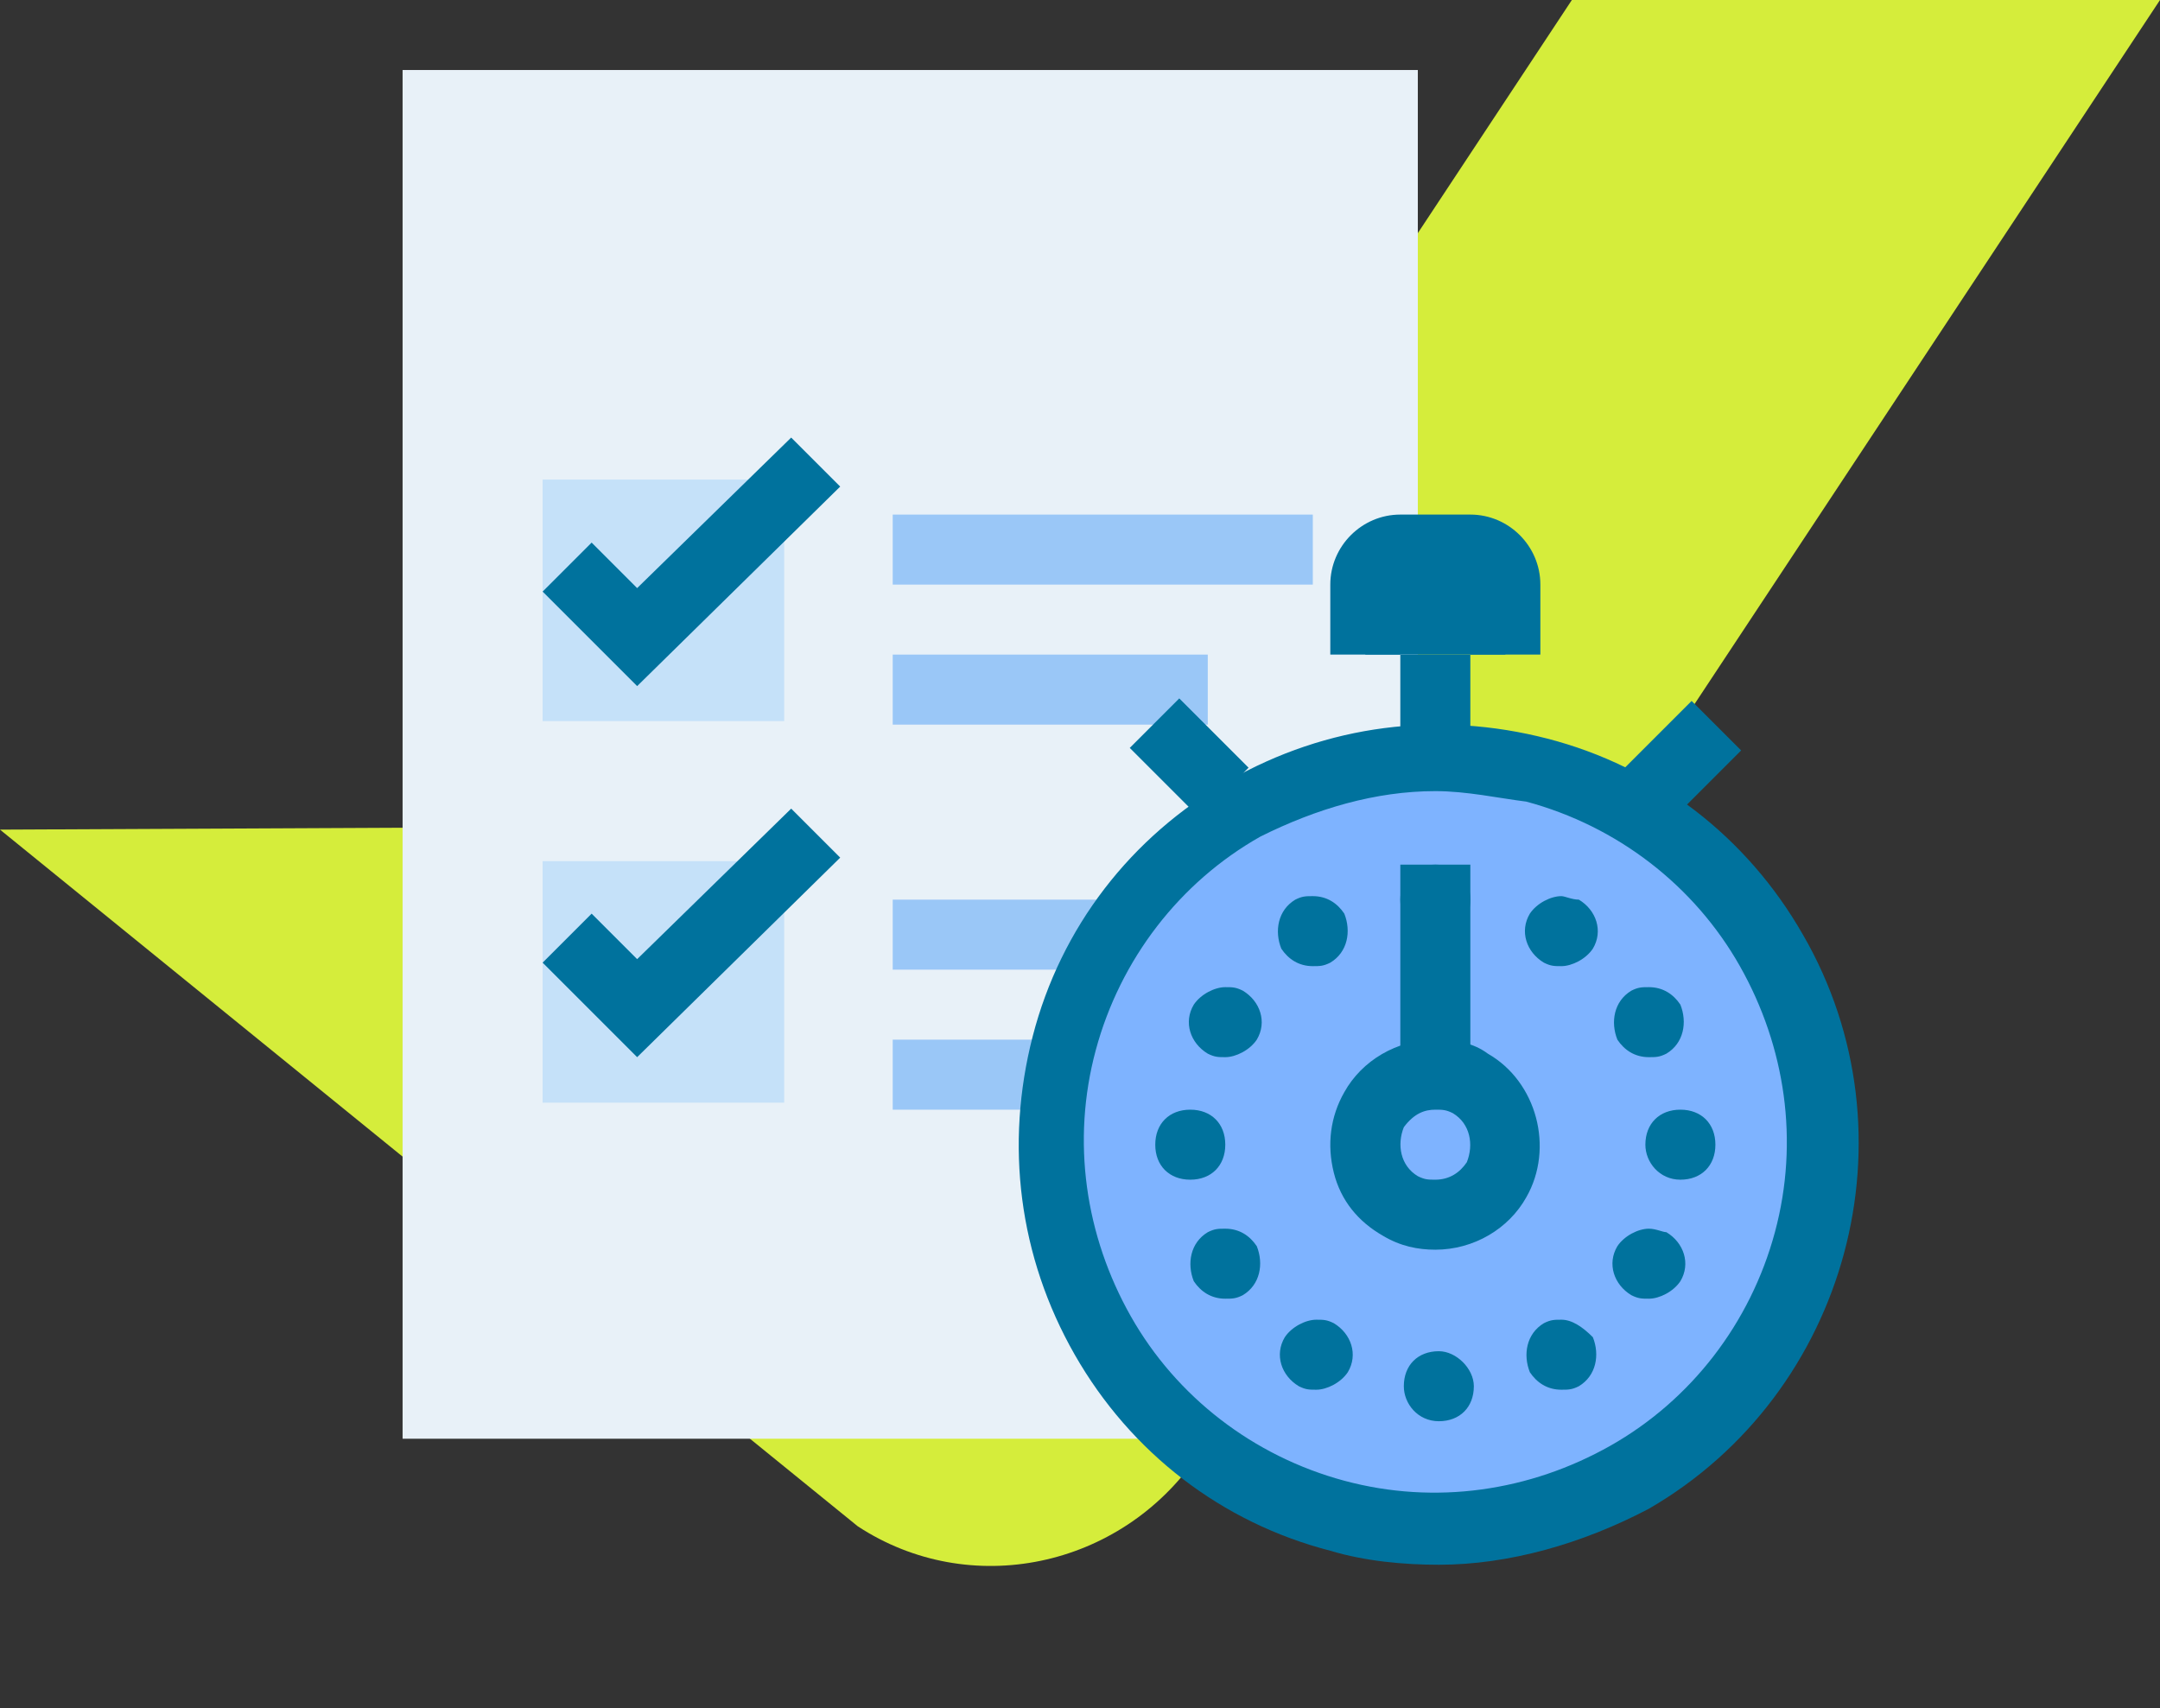
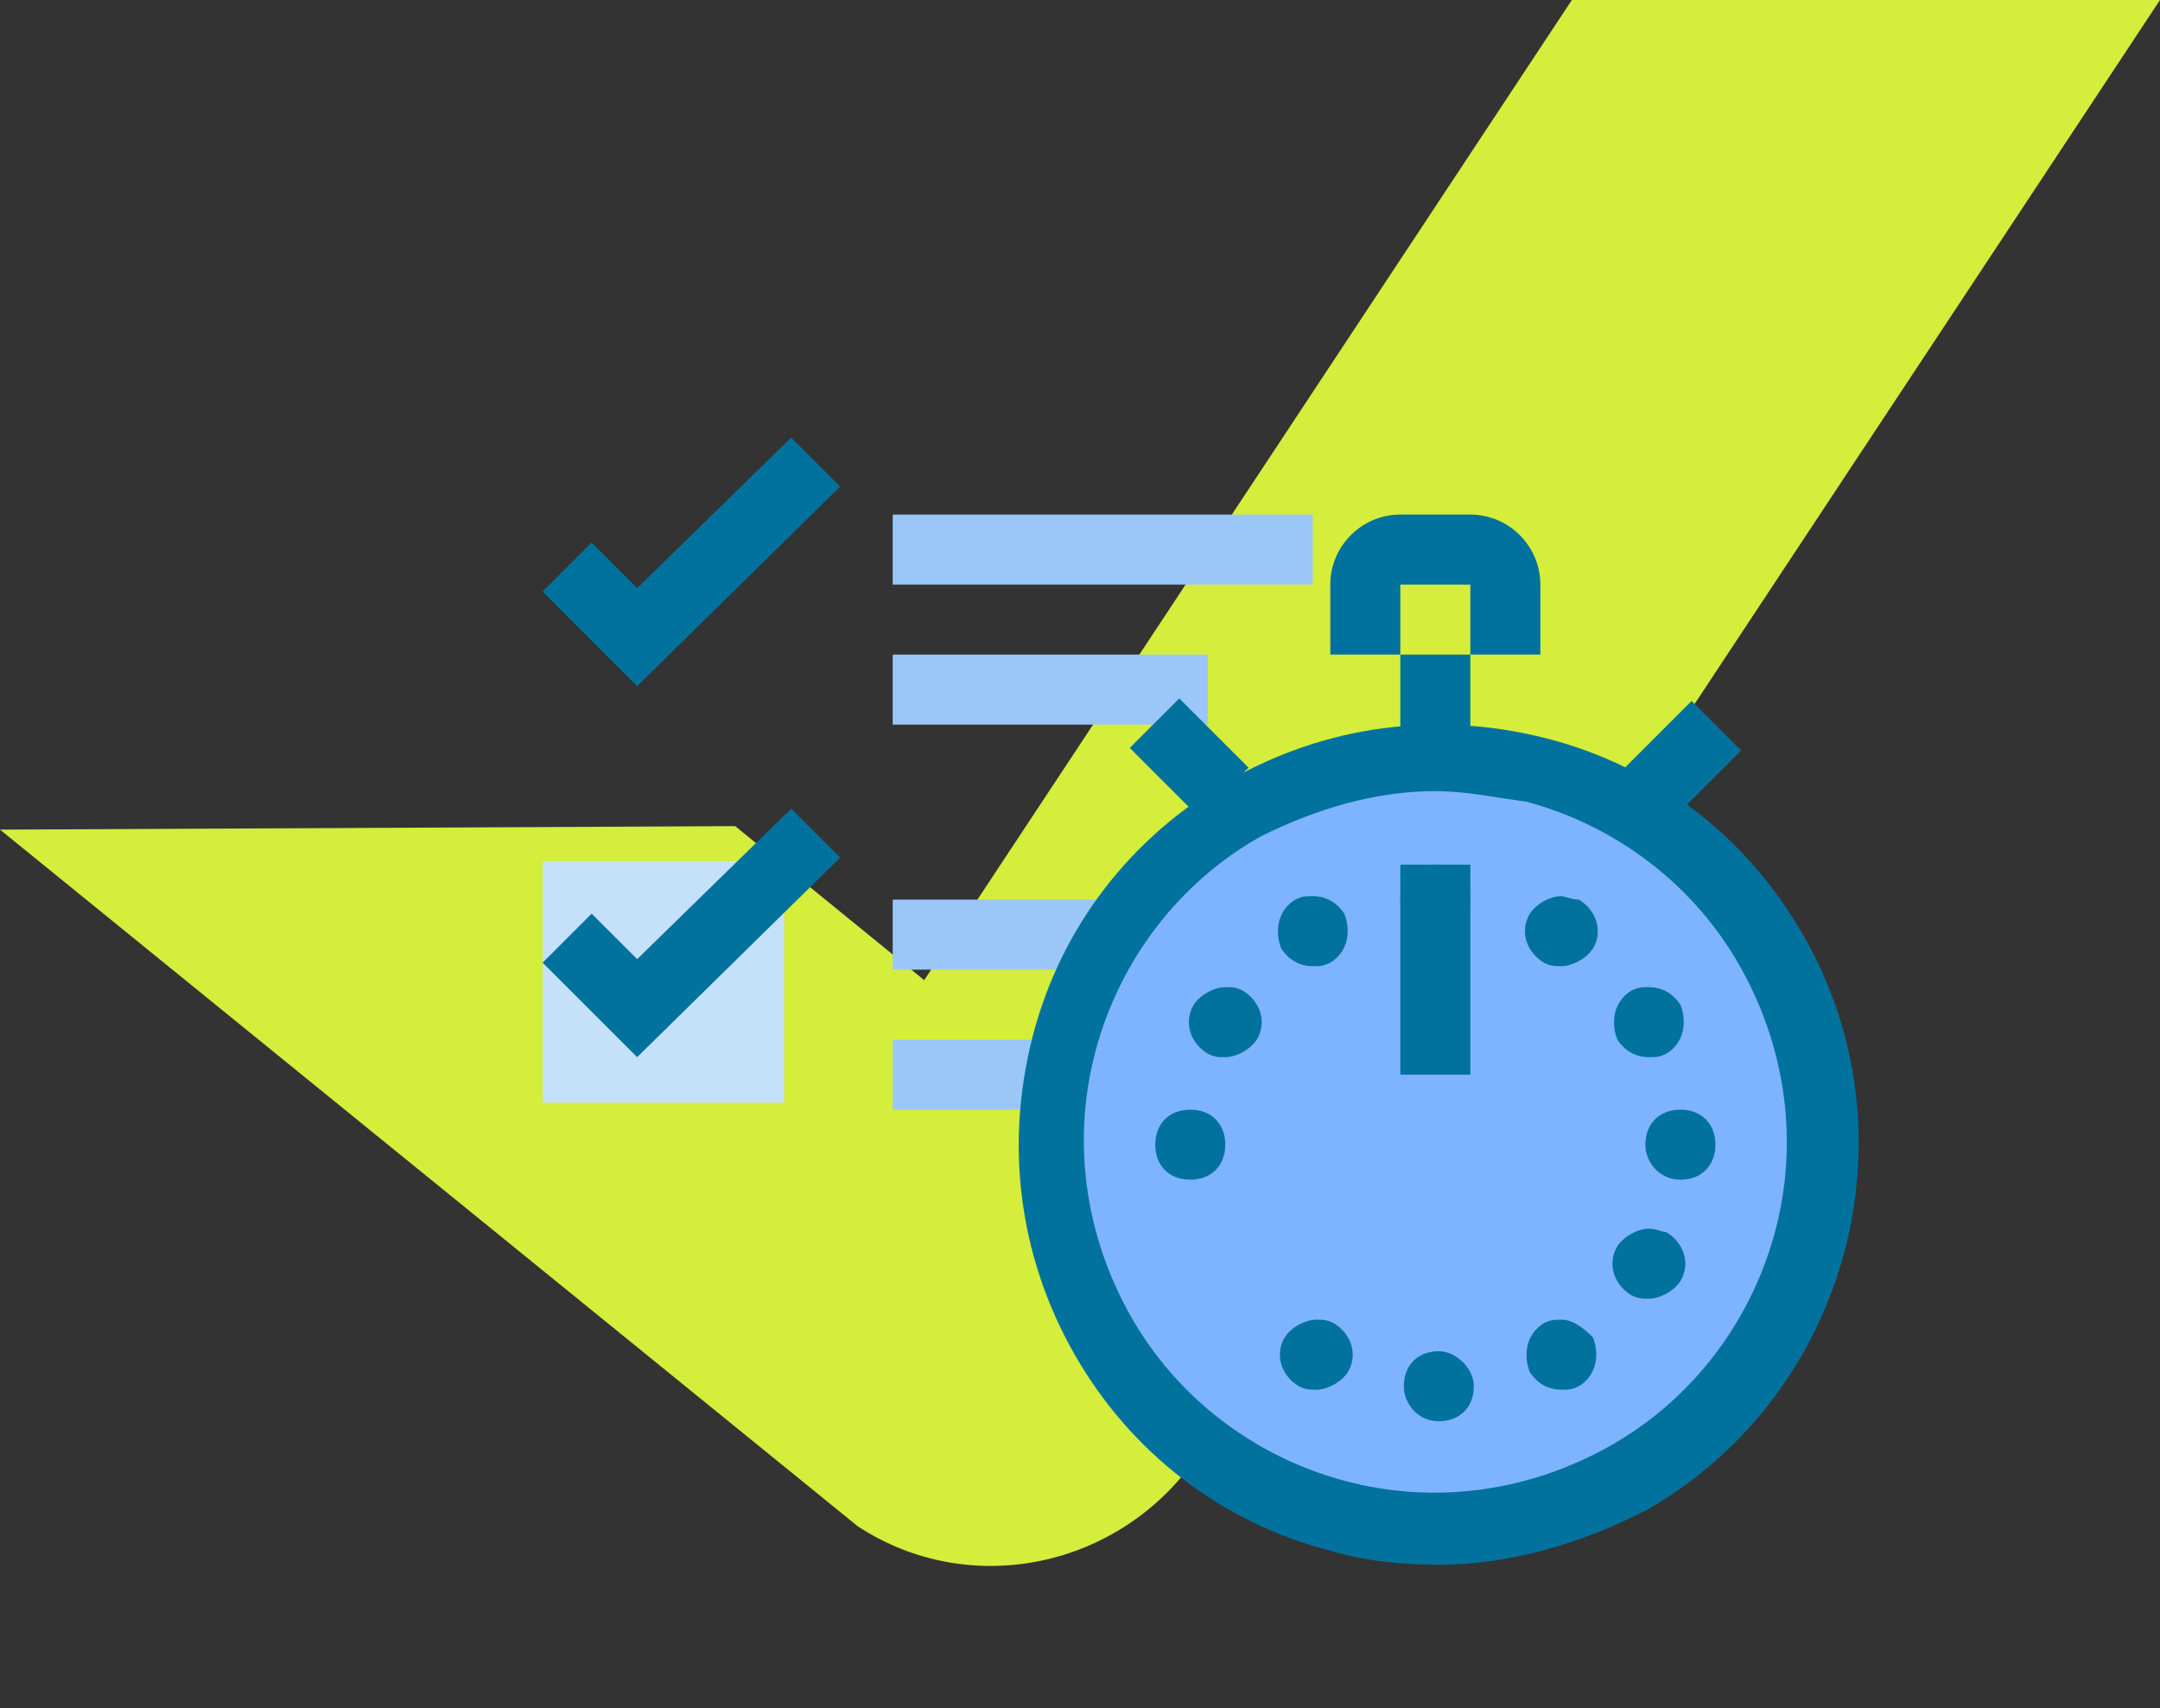
<svg xmlns="http://www.w3.org/2000/svg" id="Icons" x="0px" y="0px" viewBox="0 0 61.7 48.8" style="enable-background:new 0 0 61.7 48.8;" xml:space="preserve">
  <rect x="0" y="0" width="61.7" height="48.8" fill="#333333" stroke="none" />
  <style type="text/css">	.st0{fill:#D5ED3B;}	.st1{fill:#E8F1F8;}	.st2{fill:#C5E1F9;}	.st3{fill:#9AC7F7;}	.st4{fill:#7EB3FF;}	.st5{fill:#00729D;}</style>
  <g>
    <path class="st0" d="M44.9,0L26.4,28L21,23.6L0,23.7l24.5,19.9c3.2,2.1,7.5,1.2,9.7-2c0,0,0,0,0,0L61.7,0H44.9z" />
    <g>
-       <rect x="11.5" y="2" class="st1" width="29" height="39.1" />
-       <rect x="15.5" y="13.7" class="st2" width="6.9" height="6.9" />
      <g>
        <rect x="25.5" y="14.7" class="st3" width="12" height="2" />
      </g>
      <g>
        <rect x="25.5" y="18.7" class="st3" width="9" height="2" />
      </g>
      <rect x="15.5" y="24.6" class="st2" width="6.9" height="6.9" />
      <g>
        <rect x="25.5" y="25.7" class="st3" width="12" height="2" />
      </g>
      <g>
        <rect x="25.5" y="29.7" class="st3" width="9" height="2" />
      </g>
      <g>
        <path class="st4" d="M50.6,38.2c-3,5.3-9.8,7.1-15,4c-5.3-3-7.1-9.8-4-15c3-5.3,9.8-7.1,15-4C51.8,26.2,53.6,32.9,50.6,38.2z" />
        <g>
          <rect x="40" y="18.7" class="st5" width="2" height="3" />
        </g>
        <g>
-           <path class="st5" d="M39,18.7v-2c0-0.5,0.5-1,1-1h2c0.6,0,1,0.5,1,1v2" />
          <path class="st5" d="M44,18.7h-2v-2h-2v2h-2v-2c0-1.1,0.9-2,2-2h2c1.1,0,2,0.9,2,2V18.7z" />
        </g>
        <g>
          <rect x="46.6" y="20.7" transform="matrix(0.707 -0.707 0.707 0.707 -1.24 40.315)" class="st5" width="2.8" height="2" />
        </g>
        <g>
          <rect x="33" y="20.2" transform="matrix(0.707 -0.707 0.707 0.707 -5.341 30.415)" class="st5" width="2" height="2.8" />
        </g>
        <path class="st5" d="M41,24.7c-0.6,0-1,0.4-1,1c0,0.6,0.4,1,1,1c0.6,0,1-0.4,1-1C42,25.1,41.6,24.7,41,24.7L41,24.7z" />
        <path class="st5" d="M37.5,25.6c-0.2,0-0.3,0-0.5,0.1c-0.5,0.3-0.6,0.9-0.4,1.4c0.2,0.3,0.5,0.5,0.9,0.5c0.2,0,0.3,0,0.5-0.1    c0.5-0.3,0.6-0.9,0.4-1.4C38.2,25.8,37.9,25.6,37.5,25.6L37.5,25.6z" />
        <path class="st5" d="M35,28.2c-0.3,0-0.7,0.2-0.9,0.5c-0.3,0.5-0.1,1.1,0.4,1.4c0.2,0.1,0.3,0.1,0.5,0.1c0.3,0,0.7-0.2,0.9-0.5    c0.3-0.5,0.1-1.1-0.4-1.4C35.3,28.2,35.2,28.2,35,28.2L35,28.2z" />
        <path class="st5" d="M34,31.7c-0.6,0-1,0.4-1,1c0,0.6,0.4,1,1,1c0.6,0,1-0.4,1-1C35,32.1,34.6,31.7,34,31.7L34,31.7z" />
-         <path class="st5" d="M35,35.1c-0.2,0-0.3,0-0.5,0.1c-0.5,0.3-0.6,0.9-0.4,1.4c0.2,0.3,0.5,0.5,0.9,0.5c0.2,0,0.3,0,0.5-0.1    c0.5-0.3,0.6-0.9,0.4-1.4C35.7,35.3,35.4,35.1,35,35.1L35,35.1z" />
        <path class="st5" d="M37.6,37.7c-0.3,0-0.7,0.2-0.9,0.5c-0.3,0.5-0.1,1.1,0.4,1.4c0.2,0.1,0.3,0.1,0.5,0.1c0.3,0,0.7-0.2,0.9-0.5    c0.3-0.5,0.1-1.1-0.4-1.4C37.9,37.7,37.8,37.7,37.6,37.7L37.6,37.7z" />
        <path class="st5" d="M41.1,38.6c-0.6,0-1,0.4-1,1c0,0.5,0.4,1,1,1c0.6,0,1-0.4,1-1C42.1,39.1,41.6,38.6,41.1,38.6L41.1,38.6z" />
        <path class="st5" d="M44.6,37.7c-0.2,0-0.3,0-0.5,0.1c-0.5,0.3-0.6,0.9-0.4,1.4c0.2,0.3,0.5,0.5,0.9,0.5c0.2,0,0.3,0,0.5-0.1    c0.5-0.3,0.6-0.9,0.4-1.4C45.2,37.9,44.9,37.7,44.6,37.7L44.6,37.7z" />
        <path class="st5" d="M47.1,35.1c-0.3,0-0.7,0.2-0.9,0.5c-0.3,0.5-0.1,1.1,0.4,1.4c0.2,0.1,0.3,0.1,0.5,0.1c0.3,0,0.7-0.2,0.9-0.5    c0.3-0.5,0.1-1.1-0.4-1.4C47.5,35.2,47.3,35.1,47.1,35.1L47.1,35.1z" />
        <path class="st5" d="M48,31.7c-0.6,0-1,0.4-1,1c0,0.5,0.4,1,1,1c0.6,0,1-0.4,1-1C49,32.1,48.6,31.7,48,31.7L48,31.7z" />
        <path class="st5" d="M47.1,28.2c-0.2,0-0.3,0-0.5,0.1c-0.5,0.3-0.6,0.9-0.4,1.4c0.2,0.3,0.5,0.5,0.9,0.5c0.2,0,0.3,0,0.5-0.1    c0.5-0.3,0.6-0.9,0.4-1.4C47.8,28.4,47.5,28.2,47.1,28.2L47.1,28.2z" />
-         <path class="st5" d="M41,31.7c0.2,0,0.3,0,0.5,0.1c0.5,0.3,0.6,0.9,0.4,1.4c-0.2,0.3-0.5,0.5-0.9,0.5c-0.2,0-0.3,0-0.5-0.1    c-0.5-0.3-0.6-0.9-0.4-1.4C40.4,31.8,40.7,31.7,41,31.7 M41,29.7L41,29.7c-1.1,0-2.1,0.6-2.6,1.5c-0.4,0.7-0.5,1.5-0.3,2.3    c0.2,0.8,0.7,1.4,1.4,1.8c0.5,0.3,1,0.4,1.5,0.4c1.1,0,2.1-0.6,2.6-1.5c0.8-1.4,0.3-3.3-1.1-4.1C42.1,29.8,41.6,29.7,41,29.7    L41,29.7z" />
        <path class="st5" d="M44.6,25.6c-0.3,0-0.7,0.2-0.9,0.5c-0.3,0.5-0.1,1.1,0.4,1.4c0.2,0.1,0.3,0.1,0.5,0.1c0.3,0,0.7-0.2,0.9-0.5    c0.3-0.5,0.1-1.1-0.4-1.4C44.9,25.7,44.7,25.6,44.6,25.6L44.6,25.6z" />
        <g>
          <rect x="40" y="24.7" class="st5" width="2" height="6" />
        </g>
        <g>
          <path class="st5" d="M41.1,44.7c-1,0-2.1-0.1-3.1-0.4c-3.1-0.8-5.7-2.8-7.3-5.6c-1.6-2.8-2-6-1.2-9.1s2.8-5.7,5.6-7.3     s6-2,9.1-1.2c3.1,0.8,5.7,2.8,7.3,5.6c3.3,5.7,1.3,13.1-4.4,16.4C45.2,44.1,43.1,44.7,41.1,44.7z M41,22.6c-1.7,0-3.4,0.5-5,1.3     c-2.3,1.3-4,3.5-4.7,6.1c-0.7,2.6-0.3,5.3,1,7.6c1.3,2.3,3.5,4,6.1,4.7c2.6,0.7,5.3,0.3,7.6-1c2.3-1.3,4-3.5,4.7-6.1     s0.3-5.3-1-7.6c-1.3-2.3-3.5-4-6.1-4.7C42.8,22.8,41.9,22.6,41,22.6z" />
        </g>
      </g>
      <g>
        <polygon class="st5" points="18.2,19.6 15.5,16.9 16.9,15.5 18.2,16.8 22.6,12.5 24,13.9    " />
      </g>
      <g>
        <polygon class="st5" points="18.2,30.2 15.5,27.5 16.9,26.1 18.2,27.4 22.6,23.1 24,24.5    " />
      </g>
    </g>
  </g>
</svg>